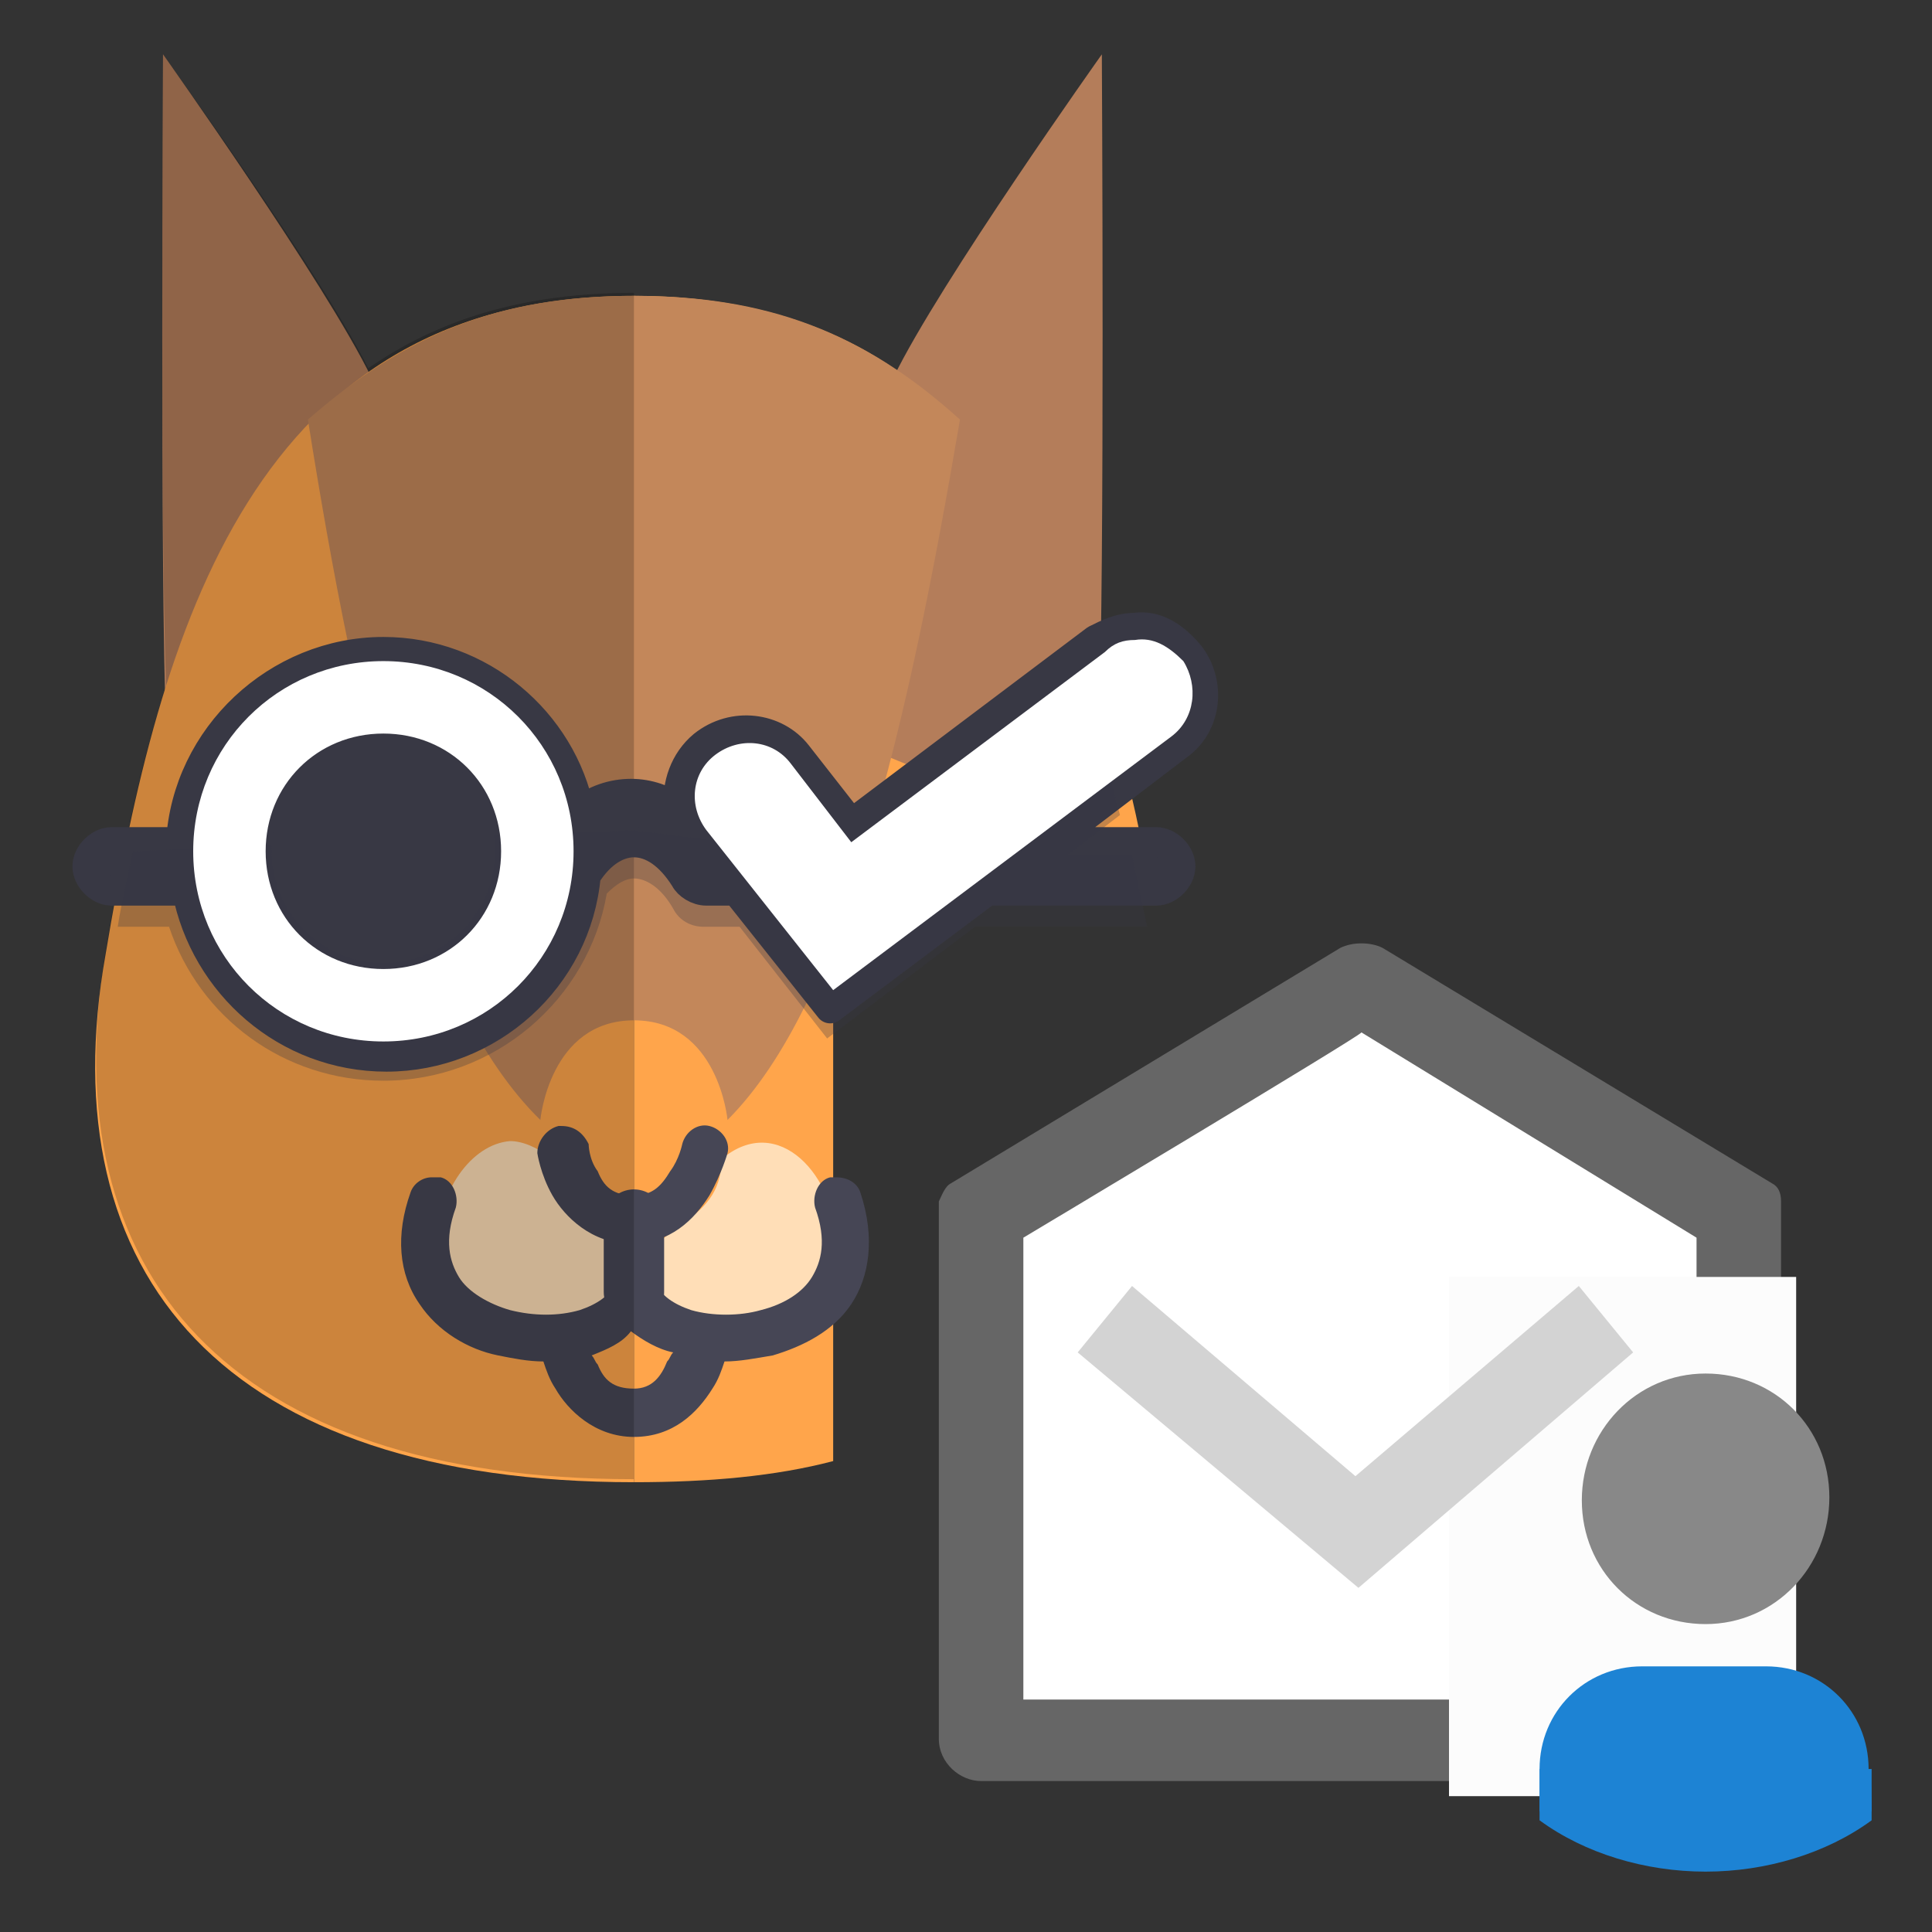
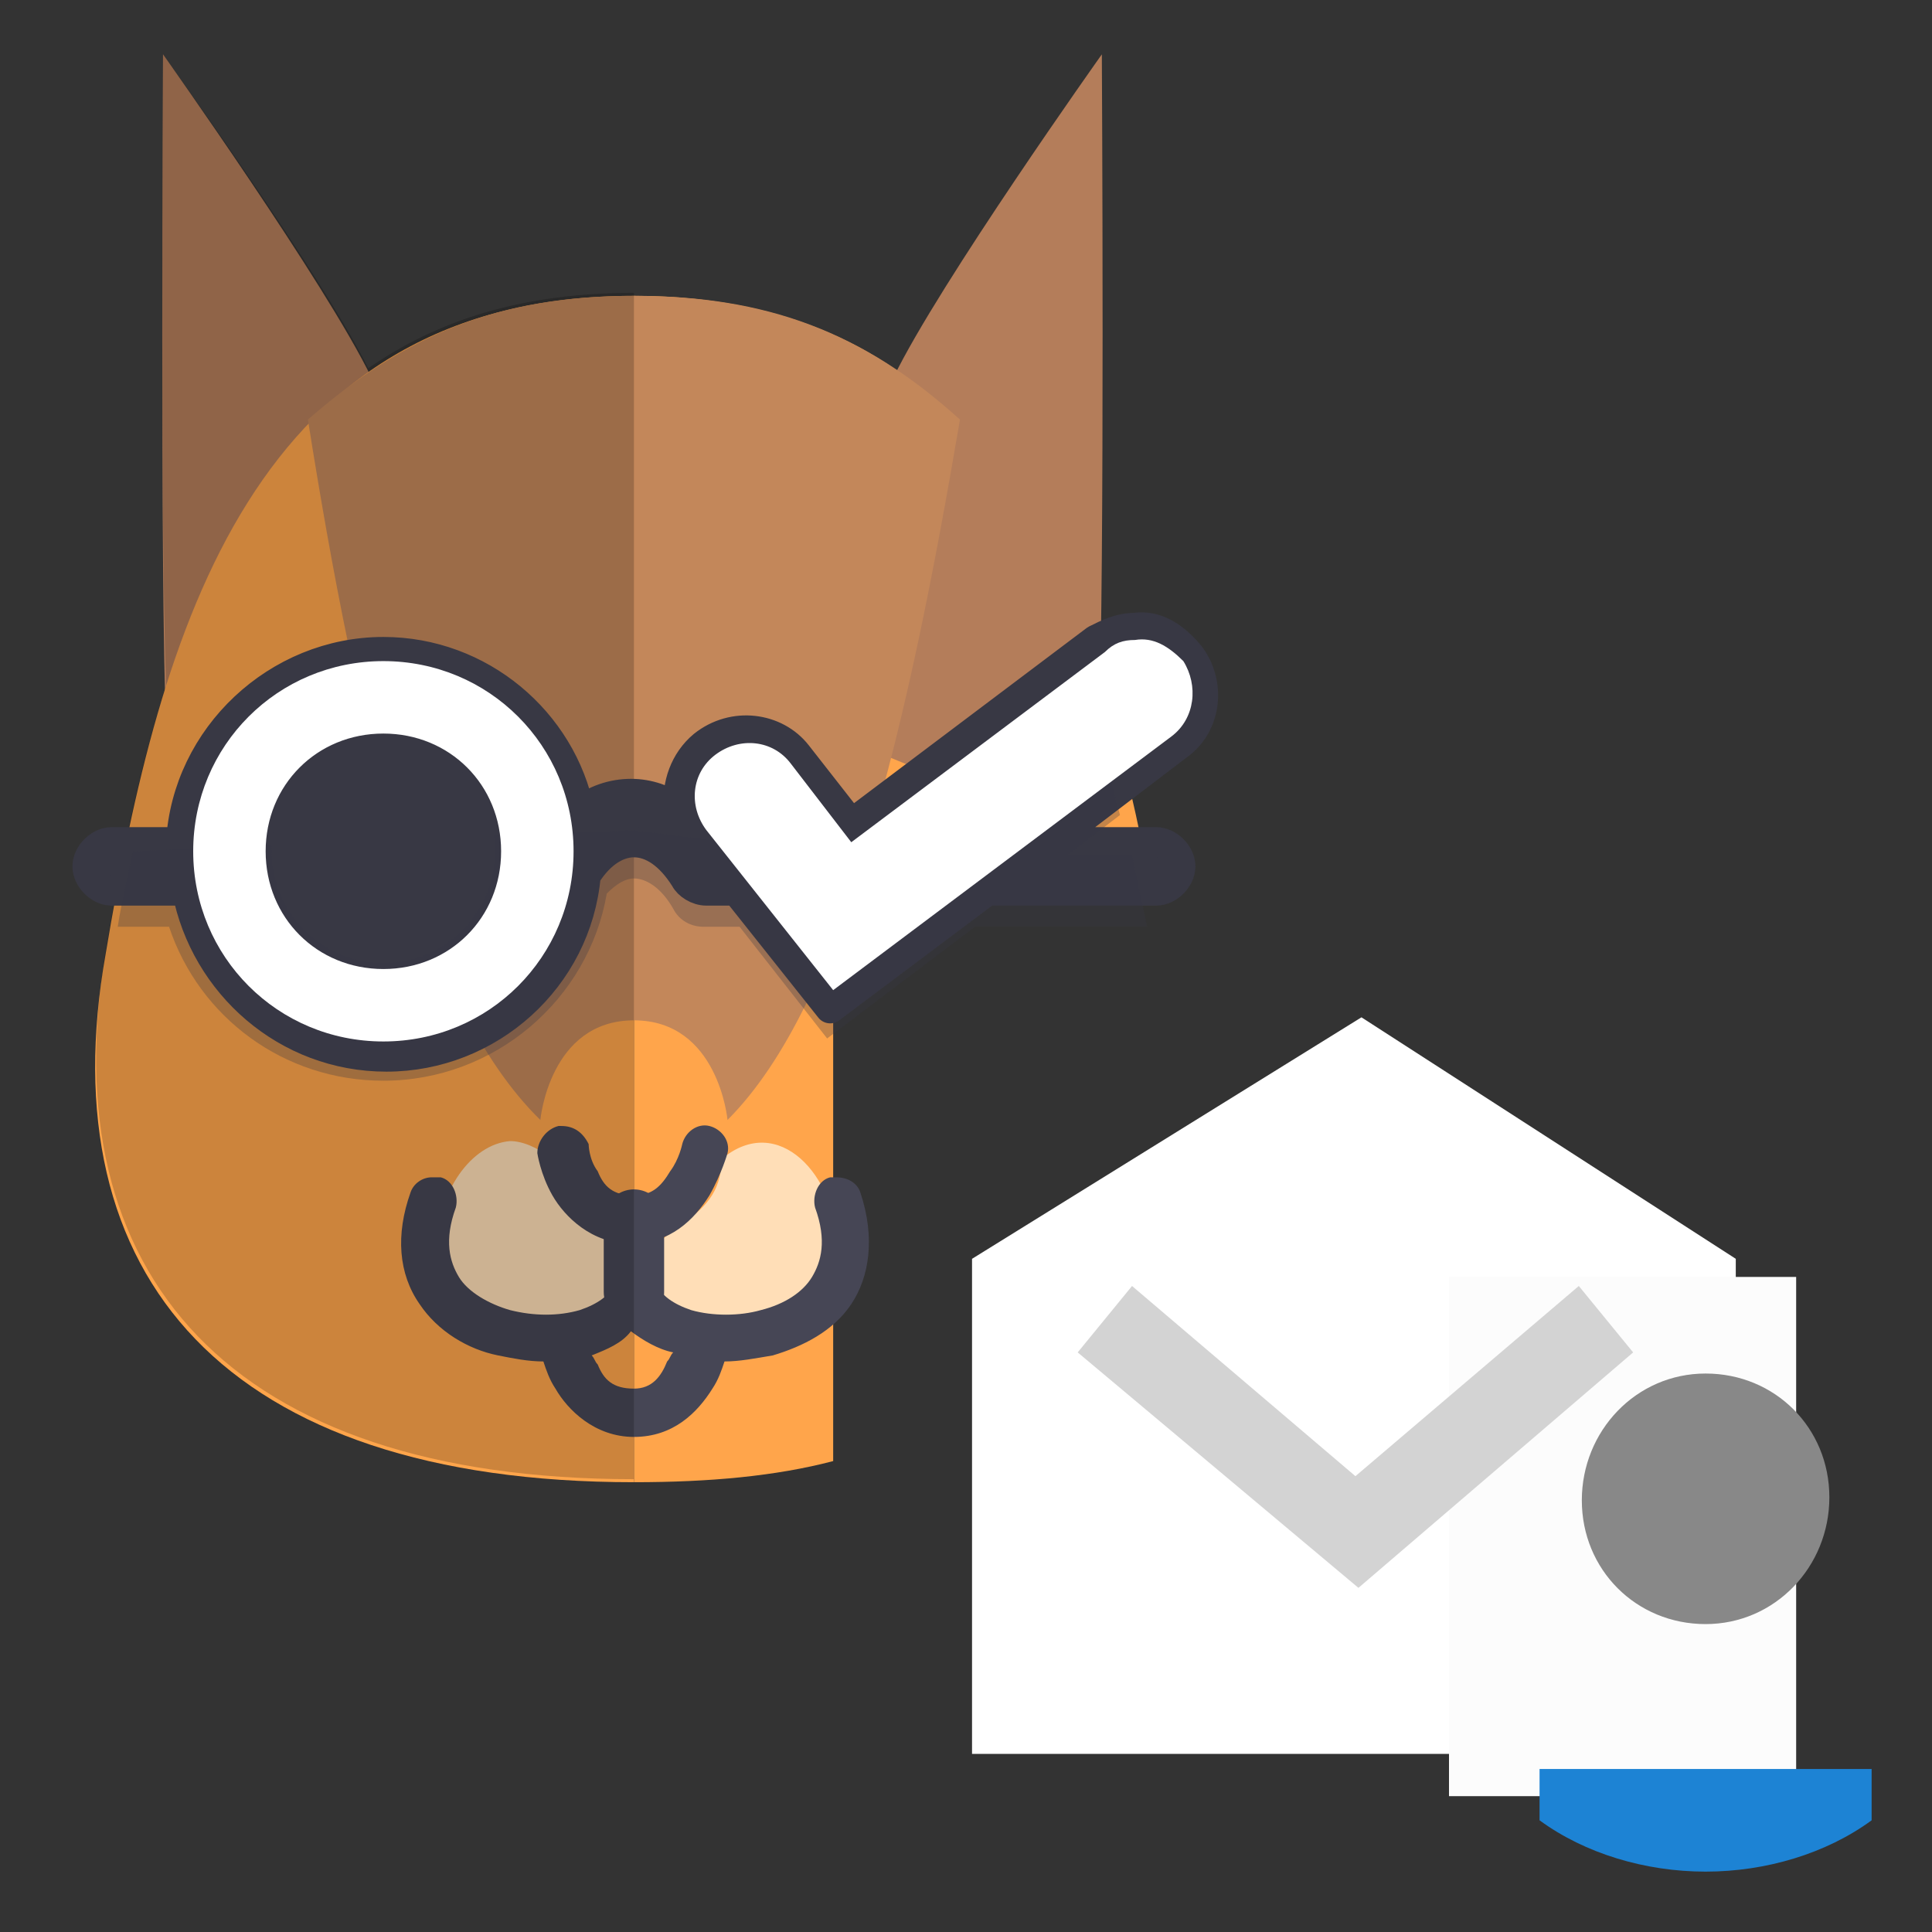
<svg xmlns="http://www.w3.org/2000/svg" viewBox="0 0 64 64" width="64" height="64">
  <rect x="0" y="0" width="64" height="64" fill="#333333" stroke="none" />
  <style>
    .st0{fill:#ffa54b}.st1{fill:#b47d5a}.st9{fill:#fff}.st14{fill:#1d83d4}
  </style>
  <path fill="#ffa54b" d="M27.6 30.8c0-1.1.9-2 2-2H38c-1.9-9.8-5.5-19-17-19v39.3c2.5 0 4.7-.2 6.6-.7V30.8z" />
  <path fill="#b47d5a" d="M29.6 12.5c-1.5 3.1-2.7 11.4-1 12.2 1.7.8 7.5 3.3 7.8-.8.2-4.8.1-22.1.1-22.1s-5.4 7.6-6.9 10.7zM12.3 12.5c1.5 3.1 2.7 11.4 1 12.2-1.7.8-7.5 3.3-7.8-.7-.2-4.8-.1-22.2-.1-22.2s5.4 7.6 6.9 10.7z" />
  <path fill="#ffa54b" d="M21 9.8c-12.6 0-15.7 11-17.5 21.8-1.9 10.7 4 17.5 17.5 17.5V9.8z" />
  <path d="M16.9 37.8c-1.3.1-2.4 1.7-2.4 3.4 0 1.6.6 2.8 2.9 2.8 1.6 0 2.6-.4 3.7-.9 1.1.6 2 .9 3.7.9 2.3 0 2.9-1.2 2.9-2.8 0-2.2-1.9-4.4-3.8-2.8 0 2.3-2.5 2-2.8 4.2-.3-2.2-2.8-1.9-2.8-4.2-.5-.4-1-.6-1.4-.6z" style="fill:#ffdeb7" />
  <path d="M18.6 37.3h-.1c-.4.1-.7.5-.7.9 0 0 .1.7.5 1.4s1.3 1.6 2.6 1.6 2.1-.8 2.6-1.6c.4-.7.6-1.4.6-1.4.1-.4-.2-.8-.6-.9-.4-.1-.8.2-.9.6 0 0-.1.5-.4.9-.3.5-.6.8-1.2.8-.7 0-1-.3-1.2-.8-.3-.4-.3-.9-.3-.9-.2-.4-.5-.6-.9-.6zM14.3 39c-.3 0-.6.2-.7.5-.5 1.4-.4 2.7.3 3.7.6.9 1.6 1.5 2.6 1.7.5.1 1 .2 1.5.2.1.3.2.6.4.9.4.7 1.3 1.6 2.6 1.6s2.1-.8 2.6-1.6c.2-.3.3-.6.4-.9.5 0 1-.1 1.6-.2 1-.3 2-.8 2.6-1.7.6-.9.8-2.2.3-3.7-.1-.3-.4-.5-.8-.5h-.2c-.4.1-.6.6-.5 1 .4 1.1.2 1.8-.1 2.3-.3.5-.9.9-1.7 1.1-.7.2-1.6.2-2.3 0-.6-.2-1-.5-1.1-.8-.1-.2-.3-.4-.5-.5h-.5c-.2.1-.4.3-.5.5-.1.3-.5.6-1.1.8-.7.2-1.5.2-2.3 0-.7-.2-1.4-.6-1.7-1.1-.3-.5-.5-1.2-.1-2.3.1-.4-.1-.9-.5-1h-.3zm6.6 5.1c.4.3.9.6 1.4.7-.1.1-.1.2-.2.3-.2.5-.5.9-1.1.9-.7 0-1-.3-1.2-.8-.1-.1-.1-.2-.2-.3.5-.2 1-.4 1.3-.8z" style="fill:#464655" />
  <path d="M21 9.8c-4.5 0-7.6 1.3-10.8 4.1 1.6 10.1 3.7 19.3 7.7 23.2 0 0 .3-3.3 3.1-3.3s3.1 3.3 3.1 3.3c3.9-3.9 6-13.2 7.7-23.2C28.6 11 25.4 9.8 21 9.8z" style="fill:#c3875a" />
  <path d="M21 40.4v2.4" style="fill:none;stroke:#464655;stroke-width:2;stroke-linecap:round" />
  <path d="M5.4 1.8s5.2 7.2 6.8 10.4c2.3-1.6 5.1-2.5 8.8-2.5V49C7.6 49 1.7 42.2 3.5 31.5c.5-3 1.1-6 2-8.8-.2-5.8-.1-20.9-.1-20.9z" style="fill-opacity:.2" />
  <g transform="translate(0 2)">
    <path d="M37.6 18.8c-.5 0-.9.2-1.3.4l-8.1 6.1-1.8-2.3c-.7-.9-2.1-1.1-3.1-.3-.6.5-.9 1.3-.8 2.1-.5-.3-1-.5-1.6-.5-.6 0-1.2.2-1.7.6-.6-3-3.3-5.3-6.5-5.3-3.5 0-6.5 2.8-6.7 6.3H3.7c-.4 0-.8.4-.8.8s.4.8.8.8h2.5c.6 3.1 3.3 5.5 6.6 5.5 3.4 0 6.3-2.6 6.6-6 .5-.8 1.1-1.1 1.6-1.1.6 0 1.2.4 1.7 1.2.1.2.4.4.7.4h1l3.1 3.9 5.2-3.9h5.6c.4 0 .8-.4.8-.8s-.4-.8-.8-.8h-3.5l4.2-3.2c1-.7 1.1-2.1.4-3-.5-.6-1.1-1-1.8-.9zm0 .8h0c.4 0 .9.2 1.1.6h0c.5.6.3 1.5-.3 1.9l-5 3.8h-4.6l8-6v0c.2-.2.5-.3.8-.3h0zm-24.9.7c3 0 5.5 2.3 5.8 5.2l-.3.3H17c-.2-2.2-2-3.9-4.3-3.9-2.4 0-4.3 1.9-4.3 4.3 0 0 0 0 0 0 0 2.4 1.9 4.3 4.3 4.3 0 0 0 0 0 0 1.9 0 3.6-1.3 4.2-3.1h1.6c-.6 2.7-2.9 4.7-5.8 4.7-2.8 0-5.2-2-5.8-4.7.4-.1.7-.4.7-.8s-.3-.8-.8-.8c.2-3 2.8-5.5 5.9-5.5zm0 2.4c1.8 0 3.3 1.4 3.5 3.1h-1.5c-.4 0-.8.4-.8.8s.4.8.8.8H16c-.5 1.4-1.8 2.4-3.3 2.4-1.9 0-3.5-1.5-3.5-3.5v-.1c0-1.9 1.5-3.5 3.5-3.5zm11.9.3c.5 0 .9.2 1.2.5l2 2.5c-.1-.1-.3-.2-.5-.2h-3.2l-.5-.6c-.5-.6-.4-1.5.2-2 0 0 0 0 0 0 .3-.1.5-.2.8-.2h0zm3.3 3.3.1.2h0v.2c0 .4.4.8.8.8h2.5l-3.8 2.8-2.3-2.8h1.9c.4 0 .8-.4.8-.8.1-.2.1-.3 0-.4z" style="fill:#383844;stroke:#383844;stroke-linecap:round;stroke-linejoin:round" />
    <path d="m12.9 25.8-8.5.4S4 28 3.9 28.7h1.7c1 3 3.8 5.1 7.1 5.1 3.7 0 6.8-2.7 7.4-6.2.3-.3.6-.5.9-.5.4 0 .9.3 1.3 1 .2.4.6.6 1 .6h1.2l2.9 3.7 4.9-3.7H38l-.5-2.4h-2.1l1.7-1.3-1-3.9-8.1 5.3-7-.9-8.1.3z" style="fill:#383844;fill-opacity:.3" />
    <path d="M37.6 19.2c-.4 0-.7.1-1 .4l-8.4 6.3-2-2.6c-.6-.8-1.7-.9-2.5-.3-.8.6-.9 1.7-.3 2.5l4.2 5.3 11.2-8.4c.8-.6.9-1.7.4-2.5-.5-.5-1-.8-1.6-.7zm-24.9.7c-3.5 0-6.3 2.8-6.3 6.3s2.8 6.3 6.3 6.3 6.3-2.8 6.3-6.3-2.8-6.3-6.3-6.3zm0 2.4c2.2 0 3.9 1.7 3.9 3.9s-1.7 3.9-3.9 3.9-3.9-1.7-3.9-3.9 1.7-3.9 3.9-3.9z" style="fill:#fff" />
    <circle fill="#383844" cx="12.7" cy="26.2" r="3.7" />
  </g>
  <path fill="#fff" d="m45.1 33.7-12.9 8v16.4h25.3V41.7l-12.4-8z" />
-   <path fill="#666" d="m31.5 39.2 12.9-7.8c.4-.2 1-.2 1.4 0l12.9 7.8c.2.1.3.3.3.6v17.8c0 .8-.6 1.4-1.4 1.4H32.5c-.7 0-1.4-.6-1.4-1.4V39.8c.1-.2.2-.5.4-.6zm2.4 1.8v15.3h22.3V41l-11.1-6.8c0 .1-11.2 6.8-11.2 6.8z" />
  <path fill="#fcfcfc" d="M48 42.3h11.5v17.2H48V42.3z" />
  <path fill="#d3d3d3" d="m44.9 48.9 7.4-6.3 1.8 2.2-9.1 7.8-9.3-7.8 1.8-2.2 7.4 6.3z" />
  <path fill="#1d83d4" d="M51 60.3c1.5 1.1 3.5 1.7 5.5 1.7s4-.6 5.5-1.7v-1.7H51v1.7z" />
-   <path fill="#1d83d4" d="M62 60H51v-1.4c0-1.9 1.5-3.4 3.4-3.4h4.1c1.9 0 3.4 1.5 3.4 3.4.1 0 .1 1.4.1 1.4z" />
  <path fill="#888" d="M56.5 53.8c-2.3 0-4.1-1.8-4.1-4.1s1.8-4.2 4.1-4.2 4.1 1.8 4.1 4.1-1.8 4.2-4.1 4.2z" />
</svg>